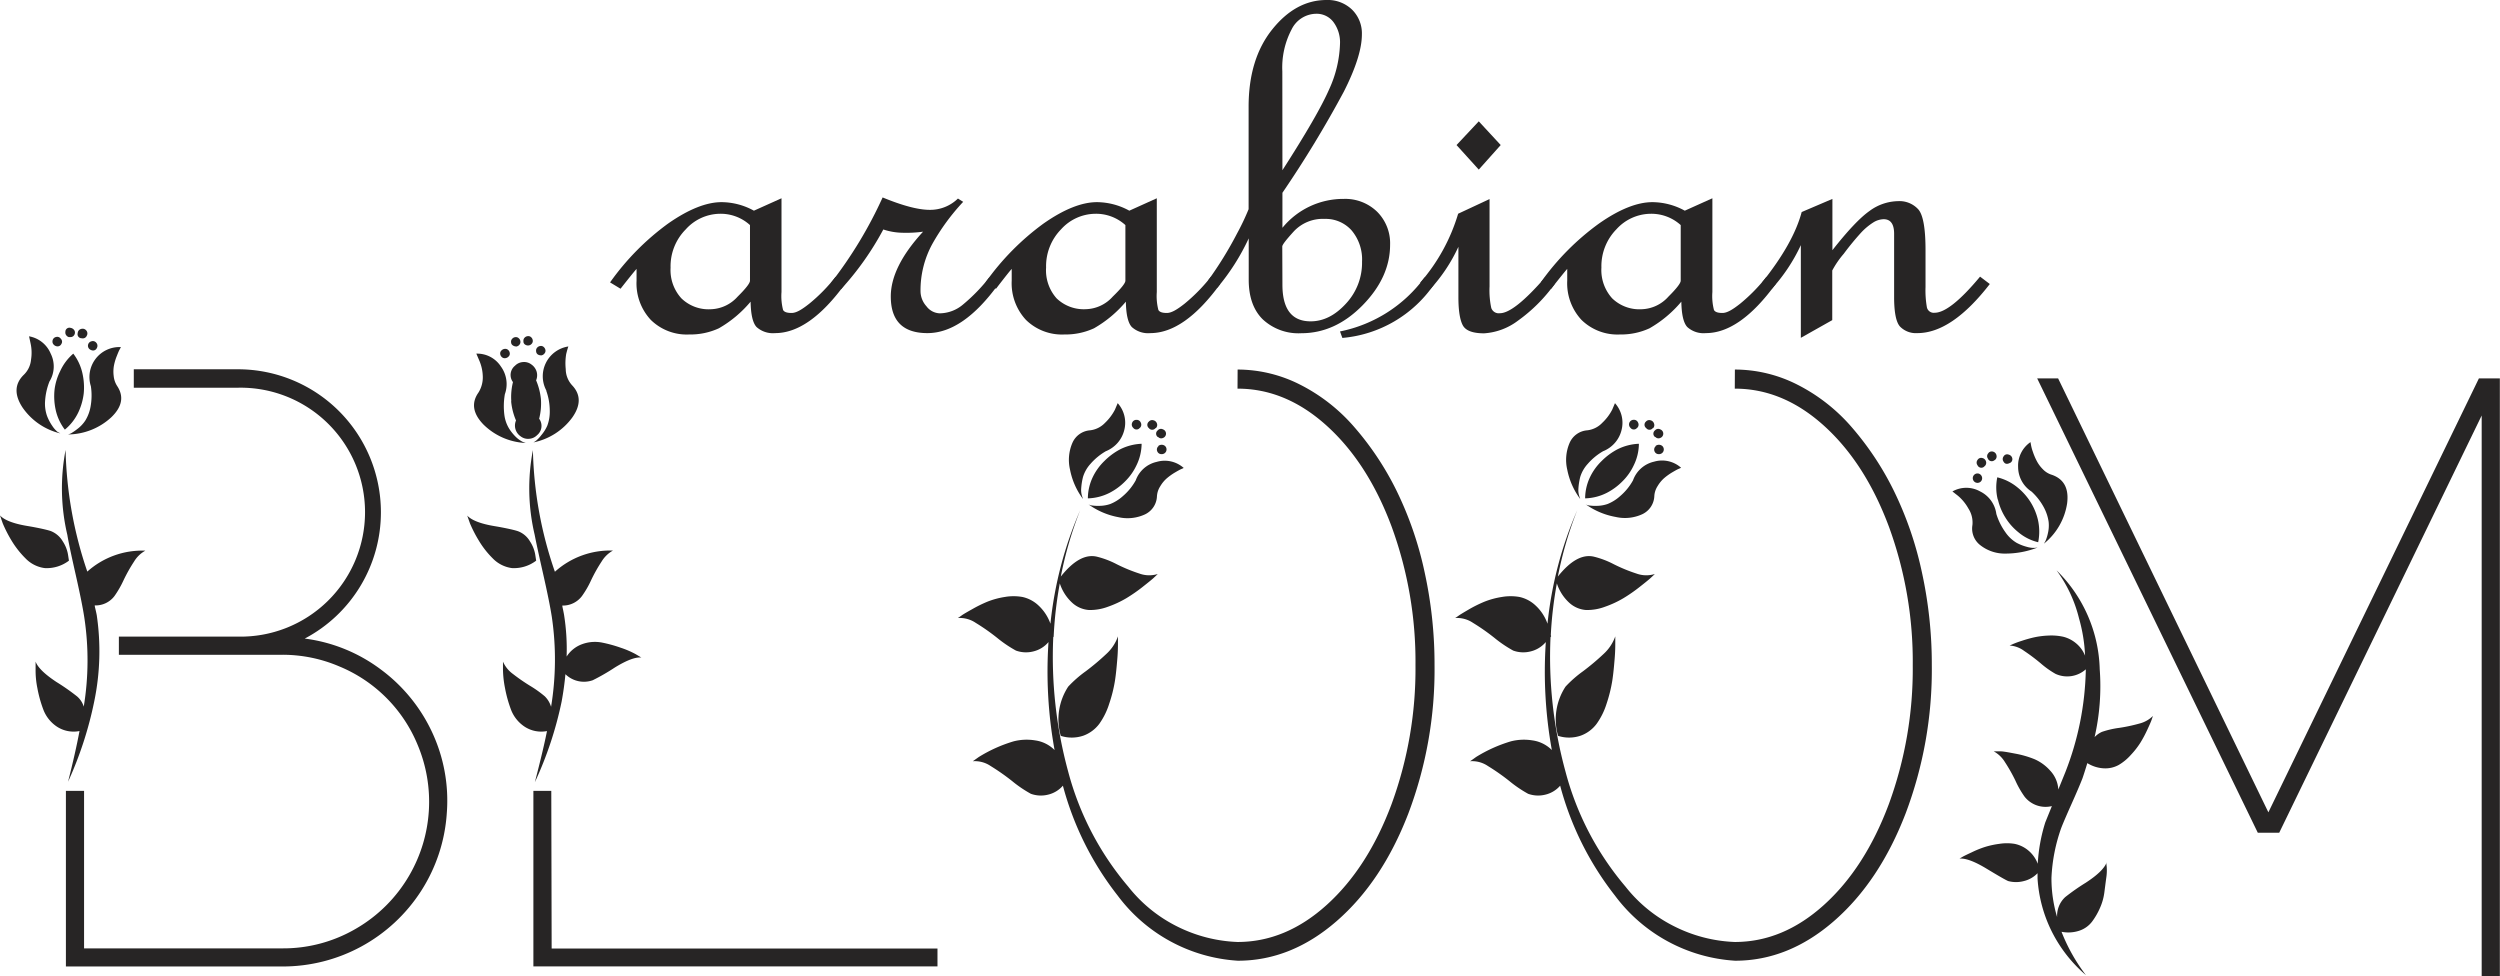
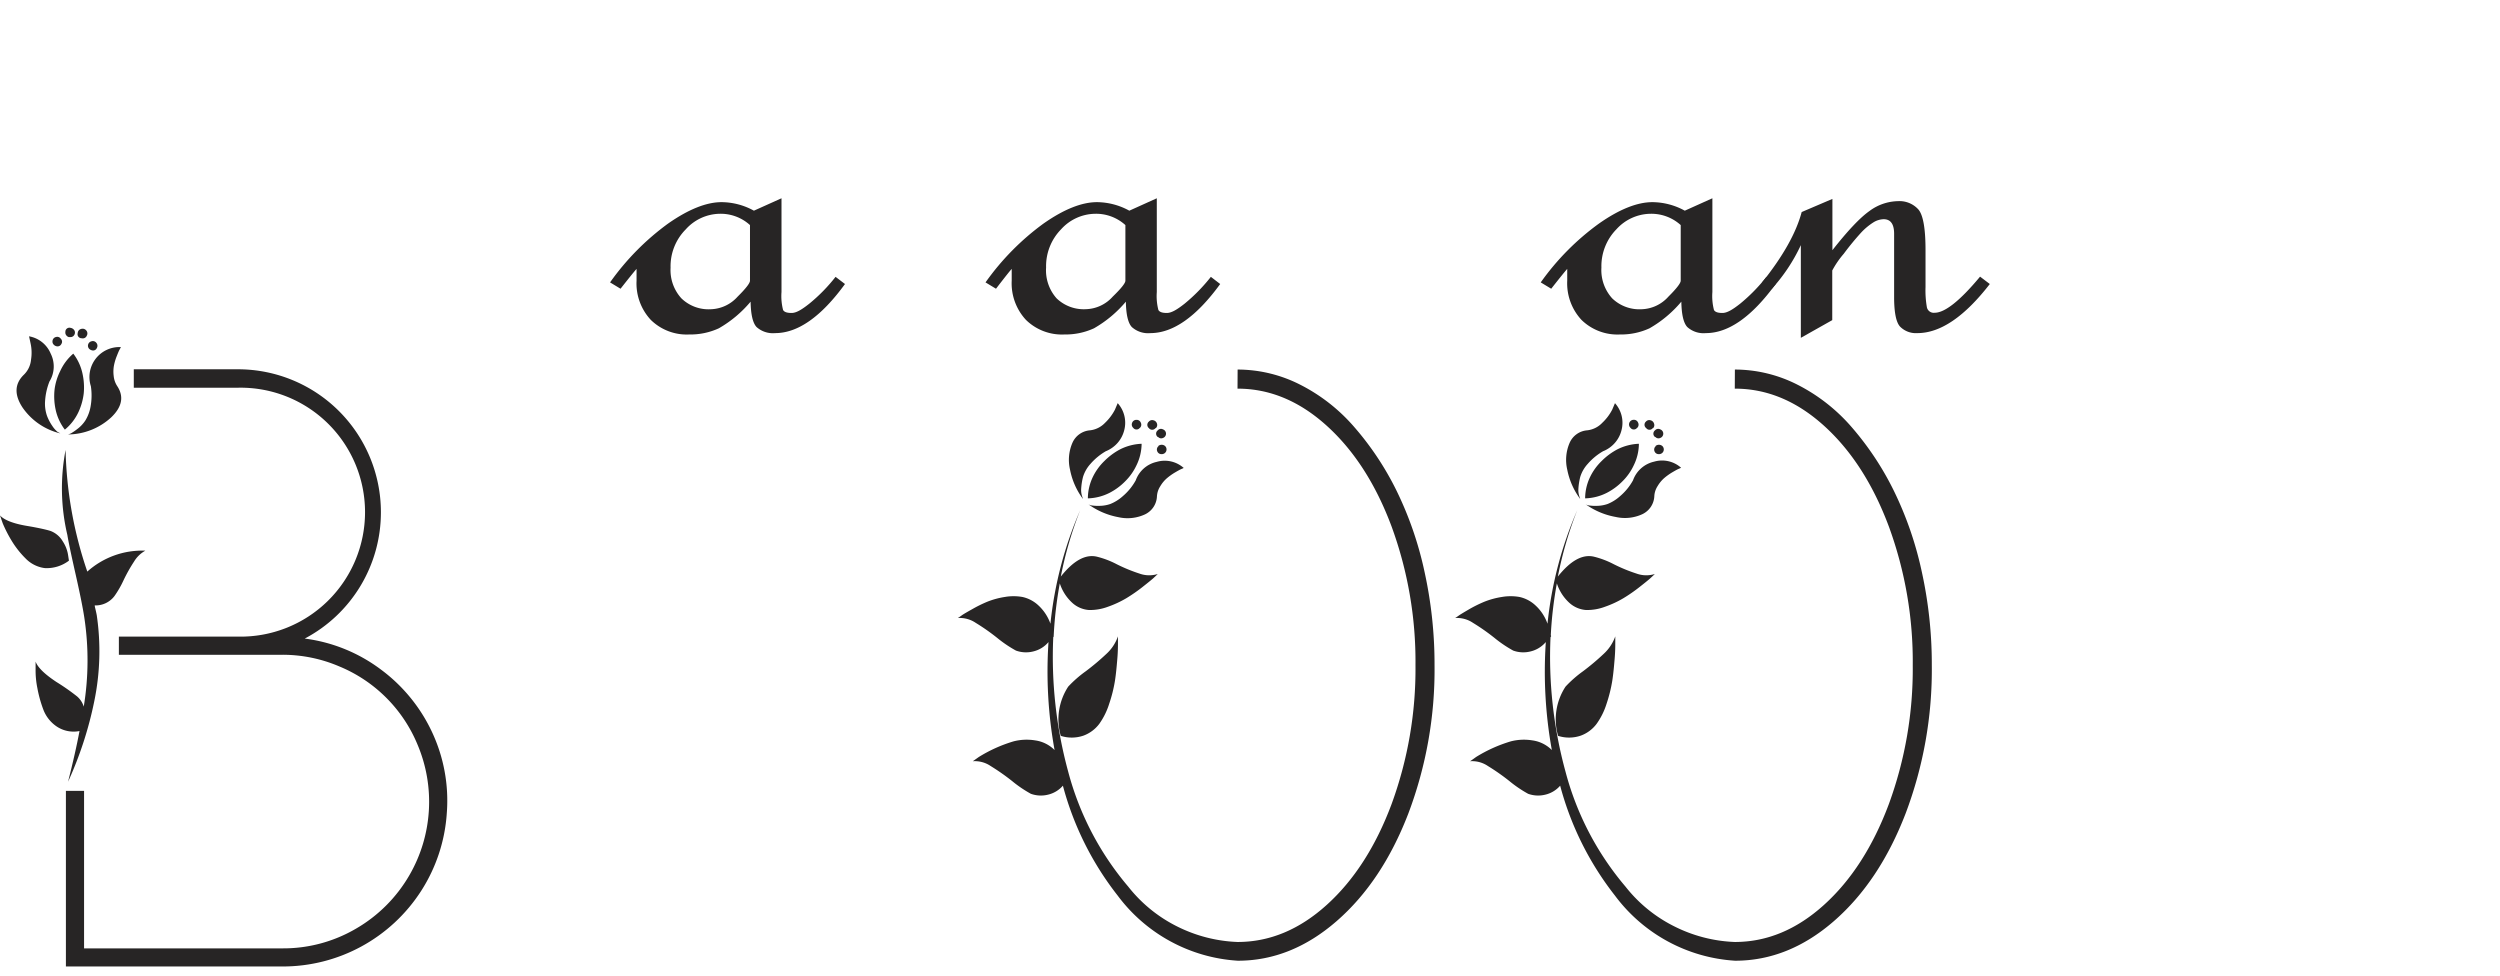
<svg xmlns="http://www.w3.org/2000/svg" viewBox="0 0 477.61 186.53">
  <defs>
    <style>.cls-1{fill:#272525;}</style>
  </defs>
  <g id="Layer_2" data-name="Layer 2">
    <g id="Layer_1-2" data-name="Layer 1">
      <path class="cls-1" d="M13.17,107.11a7,7,0,0,1-4.63,1.42,6.21,6.21,0,0,1-3.67-1.86,17.62,17.62,0,0,1-2.68-3.42A25.33,25.33,0,0,1,.53,100L0,98.47c.8.87,2.51,1.56,5.14,2s4.15.83,4.6,1A4.6,4.6,0,0,1,12,103.44,6.53,6.53,0,0,1,13,106ZM11.53,82.8a12.2,12.2,0,0,1-7.26-5q-2.34-3.62.26-6.18a4.6,4.6,0,0,0,1.4-2.91,8.32,8.32,0,0,0-.1-3.16l-.28-1.3a5.51,5.51,0,0,1,4.14,3.32,5.45,5.45,0,0,1-.24,5.31,12.23,12.23,0,0,0-.84,3.78A7,7,0,0,0,9,79.5a9,9,0,0,0,1,1.88A4.91,4.91,0,0,0,11,82.51Zm3.66,56.86a5.81,5.81,0,0,1-4.36-.87,6.79,6.79,0,0,1-2.56-3.25,23.79,23.79,0,0,1-1.13-4.08,16.89,16.89,0,0,1-.34-3.57V126.4q.63,1.68,4,3.9a41.38,41.38,0,0,1,3.93,2.75A4.17,4.17,0,0,1,16,135a54.61,54.61,0,0,0,.1-17.07c-.29-1.9-.84-4.61-1.64-8.15s-1.34-6.06-1.59-7.57a38.84,38.84,0,0,1-.34-16.25,76.85,76.85,0,0,0,4.15,23.24,15.7,15.7,0,0,1,11.09-4,5.74,5.74,0,0,0-2.15,2.07,30.48,30.48,0,0,0-2,3.55,18.75,18.75,0,0,1-1.76,3.06,4.51,4.51,0,0,1-3.76,1.78c0,.23.1.55.2,1s.16.72.19.91a47.2,47.2,0,0,1-.48,16.4A70.85,70.85,0,0,1,13,149.35Q14.43,143.71,15.19,139.66Zm-4.34-73.5a1,1,0,0,1-.6-.33.82.82,0,0,1-.22-.68.85.85,0,0,1,.68-.77.82.82,0,0,1,.91.34.78.78,0,0,1,.1,1A.8.8,0,0,1,10.85,66.16Zm4.92,5.26A12.13,12.13,0,0,1,16,75.13a11.8,11.8,0,0,1-1,3.57,9.63,9.63,0,0,1-2.61,3.38,9.58,9.58,0,0,1-1.78-3.91,12.12,12.12,0,0,1-.19-3.71,10.74,10.74,0,0,1,1.06-3.52A9.72,9.72,0,0,1,14,67.56,9.58,9.58,0,0,1,15.77,71.42Zm-2.51-7a.88.88,0,0,1-.58-.34.84.84,0,0,1-.19-.67.77.77,0,0,1,1-.77,1,1,0,0,1,.61.33.81.81,0,0,1,.21.68.91.91,0,0,1-.33.58A.87.87,0,0,1,13.26,64.38Zm45,57.58a30.76,30.76,0,0,1,14.51,5.91,31.35,31.35,0,0,1,9.79,12,30.87,30.87,0,0,1,2.8,15.41,31.26,31.26,0,0,1-4.9,14.88,31.43,31.43,0,0,1-26.54,14.44H12.59V151.09h3.47v30.09H53.87A27.47,27.47,0,0,0,68,177.42a27.93,27.93,0,0,0,10.22-10.23,28,28,0,0,0,1.54-24.95,27.53,27.53,0,0,0-14.95-14.93,27.48,27.48,0,0,0-10.89-2.22H22.71v-3.47H45.47a23.78,23.78,0,1,0,0-47.55H25.56V70.55H45.47a27.31,27.31,0,0,1,27.3,27.3A27.25,27.25,0,0,1,58.21,122ZM17.36,73.78a5.73,5.73,0,0,1,5.74-7.47c-.07.13-.15.3-.27.51s-.29.62-.53,1.23a9.92,9.92,0,0,0-.53,1.78,6.57,6.57,0,0,0-.05,2,4.27,4.27,0,0,0,.66,1.91q2,3-1.14,6A12.33,12.33,0,0,1,13,83a3.13,3.13,0,0,0,.58-.22,11,11,0,0,0,1.23-.85,6.43,6.43,0,0,0,1.49-1.59,7.57,7.57,0,0,0,1-2.65A11.76,11.76,0,0,0,17.36,73.78Zm-1.74-9.16a.77.77,0,0,1-.77-1,.84.84,0,0,1,.63-.77.9.9,0,0,1,1,.28.86.86,0,0,1,.1,1A.81.81,0,0,1,15.62,64.62Zm2,2.32A1.12,1.12,0,0,1,17,66.6a.87.87,0,0,1,.49-1.4.83.83,0,0,1,.91.29.85.85,0,0,1,.1,1A.77.77,0,0,1,17.6,66.94Z" />
-       <path class="cls-1" d="M102.43,107.11a7,7,0,0,1-4.63,1.42,6.24,6.24,0,0,1-3.67-1.86,17.19,17.19,0,0,1-2.67-3.42A24.29,24.29,0,0,1,89.79,100l-.53-1.5c.81.87,2.52,1.56,5.14,2s4.15.83,4.6,1a4.47,4.47,0,0,1,2.25,1.93,6.57,6.57,0,0,1,1,2.51Zm-2-22.48a12.27,12.27,0,0,1-8.1-3.56q-3-3.13-.92-6.08a5.46,5.46,0,0,0,.82-3.18,8.14,8.14,0,0,0-.67-2.94L91,67.56A5.39,5.39,0,0,1,95.68,70a5.7,5.7,0,0,1,.77,5.31,13.43,13.43,0,0,0-.1,3.91,6.61,6.61,0,0,0,.92,2.67,8.68,8.68,0,0,0,1.37,1.67,5.46,5.46,0,0,0,1.23.86Zm-3.9-16.2a.78.78,0,0,1-.63-.19.94.94,0,0,1-.34-.63.76.76,0,0,1,.22-.63,1,1,0,0,1,.65-.33.8.8,0,0,1,.63.19.93.93,0,0,1,.33.63.72.72,0,0,1-.21.62A1,1,0,0,1,96.5,68.43Zm8,71.23a5.81,5.81,0,0,1-4.36-.87,6.79,6.79,0,0,1-2.56-3.25,24.74,24.74,0,0,1-1.13-4.08,19.69,19.69,0,0,1-.39-3.57l0-1.49A5.76,5.76,0,0,0,98,128.76a35.47,35.47,0,0,0,3.28,2.27,21.27,21.27,0,0,1,2.8,2,4.71,4.71,0,0,1,1.2,2,55.59,55.59,0,0,0,.15-17.12c-.29-1.9-.84-4.61-1.64-8.15s-1.35-6.06-1.64-7.57a38.61,38.61,0,0,1-.34-16.2,75.34,75.34,0,0,0,4.2,23.24,15.77,15.77,0,0,1,11.09-4.05,5.89,5.89,0,0,0-2.15,2.07,30.48,30.48,0,0,0-2,3.55,18,18,0,0,1-1.76,3.06,4.56,4.56,0,0,1-3.76,1.83c0,.23.09.54.17.94s.14.7.17.9a41.84,41.84,0,0,1,.48,7.9,5.92,5.92,0,0,1,3-2.38,7.12,7.12,0,0,1,3.76-.29,26,26,0,0,1,3.62,1,17.12,17.12,0,0,1,2.84,1.23l1.06.63q-1.68-.19-5.11,1.93a39.62,39.62,0,0,1-4.19,2.41,5.06,5.06,0,0,1-5.21-1.16c-.16,1.74-.4,3.47-.72,5.21a70.24,70.24,0,0,1-5.12,15.43C103.33,145,104.08,141.81,104.5,139.66Zm-6.85-63A11.64,11.64,0,0,1,98,73a2.27,2.27,0,0,1,.39-3.13,2.32,2.32,0,0,1,1.52-.7,2.28,2.28,0,0,1,1.61.46,2.58,2.58,0,0,1,1,1.37,2.49,2.49,0,0,1-.1,1.66,12.55,12.55,0,0,1,.92,3.57A11.87,11.87,0,0,1,103,80a2.28,2.28,0,0,1-.39,3.13,2.35,2.35,0,0,1-1.52.7,2.28,2.28,0,0,1-1.61-.46,2.53,2.53,0,0,1-1-1.37,2.47,2.47,0,0,1,.1-1.67A12.15,12.15,0,0,1,97.65,76.68Zm.92-10.47a1.17,1.17,0,0,1-.68-.24.72.72,0,0,1-.28-.58.74.74,0,0,1,.19-.62.9.9,0,0,1,.62-.34.78.78,0,0,1,.63.19.9.9,0,0,1,.34.63.8.8,0,0,1-.19.63A.93.93,0,0,1,98.57,66.21Zm2.36-.19a1,1,0,0,1-.67-.19.69.69,0,0,1-.29-.63.8.8,0,0,1,.19-.63.93.93,0,0,1,.63-.33.77.77,0,0,1,.63.19.93.93,0,0,1,.33.63.77.77,0,0,1-.19.62A.9.9,0,0,1,100.93,66Zm3.43,8.63a5.76,5.76,0,0,1,4.19-8.44c-.13.36-.26.83-.41,1.43a10.67,10.67,0,0,0-.09,2.89,4.62,4.62,0,0,0,1.23,3.11q2.5,2.65,0,6.17a12.23,12.23,0,0,1-7.4,4.73,4.75,4.75,0,0,0,.5-.32,6.38,6.38,0,0,0,1-1.06,7.28,7.28,0,0,0,1.16-1.85,7.64,7.64,0,0,0,.46-2.8A11.5,11.5,0,0,0,104.36,74.65Zm1,106.58H179.1v3.42H101.9V151.09h3.42Zm-2-113.33a1.06,1.06,0,0,1-.68-.19.79.79,0,0,1-.29-.63.8.8,0,0,1,.19-.63.93.93,0,0,1,.63-.33.76.76,0,0,1,.63.19,1,1,0,0,1,.34.63.78.78,0,0,1-.2.62A.9.9,0,0,1,103.3,67.9Z" />
      <path class="cls-1" d="M236.44,70.6a26.39,26.39,0,0,1,11.87,2.85,33.94,33.94,0,0,1,10.36,8.07,56.28,56.28,0,0,1,8.11,12.18,67.24,67.24,0,0,1,5.37,15.55,82.25,82.25,0,0,1,1.91,17.82,77.65,77.65,0,0,1-5,28.33q-5,13-13.7,20.57t-18.88,7.57a31,31,0,0,1-22.95-12.44,58.23,58.23,0,0,1-10.47-21,5.39,5.39,0,0,1-2.82,1.71,5.64,5.64,0,0,1-3.3-.16,23.29,23.29,0,0,1-3.59-2.44,42.12,42.12,0,0,0-4.1-2.87,5.36,5.36,0,0,0-3.4-.91l1.13-.8a27.37,27.37,0,0,1,6.66-3,10,10,0,0,1,4.07-.19,6.5,6.5,0,0,1,3.76,1.85,84.21,84.21,0,0,1-1.16-20.63,5.44,5.44,0,0,1-2.86,1.78,5.66,5.66,0,0,1-3.36-.15,23.57,23.57,0,0,1-3.59-2.43,39.82,39.82,0,0,0-4.1-2.87,5.44,5.44,0,0,0-3.4-.92c.2-.12.45-.3.77-.53s1-.62,2-1.18a24.81,24.81,0,0,1,2.89-1.42,15.43,15.43,0,0,1,3.28-.89,9.73,9.73,0,0,1,3.4,0,6.5,6.5,0,0,1,3,1.57,8.71,8.71,0,0,1,2.34,3.54,73.19,73.19,0,0,1,5.69-21.7,71.67,71.67,0,0,0-3.71,12.69c2.38-3,4.66-4.3,6.85-3.81a16.81,16.81,0,0,1,3.81,1.44,30.87,30.87,0,0,0,4.34,1.79,5.47,5.47,0,0,0,3.52.09c-.2.2-.47.46-.82.78s-1.06.89-2.1,1.71a30.28,30.28,0,0,1-3.09,2.14,19.5,19.5,0,0,1-3.49,1.62,9.77,9.77,0,0,1-3.62.63,5.29,5.29,0,0,1-3.16-1.33,8.59,8.59,0,0,1-2.43-3.76,75.31,75.31,0,0,0-1.16,9.88.2.2,0,0,0,0,.13.19.19,0,0,1,0,.12l-.09.14a83.36,83.36,0,0,0,2.84,25.66,56,56,0,0,0,11.48,22,27.45,27.45,0,0,0,9.28,7.58,28.06,28.06,0,0,0,11.6,3q9.21,0,17.05-7.09t12.39-19.27a75,75,0,0,0,4.56-26.5,75,75,0,0,0-4.56-26.5q-4.54-12.16-12.39-19.26t-17.05-7.09Zm-32.36,60.57a22.62,22.62,0,0,1,3.36-2.94,45.24,45.24,0,0,0,3.9-3.28,8.16,8.16,0,0,0,2.24-3.38c0,.33,0,.75,0,1.28s0,1.55-.12,3-.25,2.91-.46,4.24a26.74,26.74,0,0,1-1.09,4.34,13.49,13.49,0,0,1-1.9,3.86,6.65,6.65,0,0,1-3,2.24,6.86,6.86,0,0,1-4.36.05A11.42,11.42,0,0,1,204.08,131.17Zm7.24-45a11.55,11.55,0,0,0-3,2.46,6.53,6.53,0,0,0-1.42,2.5,12.14,12.14,0,0,0-.34,2.13,3.93,3.93,0,0,0,.15,1.49l.19.58a13.74,13.74,0,0,1-2.48-5.62,8.19,8.19,0,0,1,.46-5.11,4,4,0,0,1,3.37-2.39,4.68,4.68,0,0,0,2.87-1.44A9.54,9.54,0,0,0,213,78.27l.53-1.25a5.61,5.61,0,0,1,1.25,5.16,5.86,5.86,0,0,1-1.25,2.41A6,6,0,0,1,211.32,86.18ZM211,88.06a12.47,12.47,0,0,1,3-2.22,10,10,0,0,1,4.1-1.06,9.62,9.62,0,0,1-1,4.15,10.72,10.72,0,0,1-2.12,3,11.66,11.66,0,0,1-3,2.22,9.73,9.73,0,0,1-4.15,1.06,9.56,9.56,0,0,1,1-4.19A10.75,10.75,0,0,1,211,88.06Zm-3.09,8.29a2.9,2.9,0,0,0,.58.2,8,8,0,0,0,1.5.09,6.5,6.5,0,0,0,2.14-.36,8.12,8.12,0,0,0,2.41-1.52,10.83,10.83,0,0,0,2.44-3,5.53,5.53,0,0,1,4-3.52,5.45,5.45,0,0,1,5.16,1.16,4.82,4.82,0,0,1-.53.24c-.22.1-.62.32-1.18.65a11.15,11.15,0,0,0-1.52,1.09,6.09,6.09,0,0,0-1.25,1.52,3.9,3.9,0,0,0-.63,1.9,4,4,0,0,1-2.29,3.47,7.92,7.92,0,0,1-5.09.53A14.12,14.12,0,0,1,207.94,96.35Zm9.84-14.61a.78.78,0,0,1-1.25,0,.86.86,0,0,1-.2-1,.85.85,0,0,1,.82-.53.84.84,0,0,1,.82.53A.85.85,0,0,1,217.78,81.74Zm3,.05a.79.79,0,0,1-1.26,0,.8.8,0,0,1,0-1.25.82.82,0,0,1,.86-.25.91.91,0,0,1,.68.63A.82.82,0,0,1,220.82,81.79Zm.43,1.69a.79.79,0,0,1,0-1.26.8.8,0,0,1,1-.19.87.87,0,0,1,0,1.64A.8.8,0,0,1,221.25,83.48Zm.1,1.73a1,1,0,0,1,1.3,0,.9.9,0,0,1-.67,1.55.84.84,0,0,1-.82-.53A.85.85,0,0,1,221.35,85.21Z" />
      <path class="cls-1" d="M331.44,70.6a26.39,26.39,0,0,1,11.87,2.85,34.09,34.09,0,0,1,10.37,8.07,56.62,56.62,0,0,1,8.1,12.18,67.24,67.24,0,0,1,5.37,15.55,82.25,82.25,0,0,1,1.91,17.82,77.65,77.65,0,0,1-5,28.33q-5,13-13.7,20.57t-18.88,7.57a31,31,0,0,1-22.95-12.44,58.23,58.23,0,0,1-10.47-21,5.39,5.39,0,0,1-2.82,1.71,5.64,5.64,0,0,1-3.3-.16,23.29,23.29,0,0,1-3.59-2.44,40.94,40.94,0,0,0-4.1-2.87,5.36,5.36,0,0,0-3.4-.91c.29-.2.67-.46,1.13-.8a27.37,27.37,0,0,1,6.66-3,10,10,0,0,1,4.07-.19,6.5,6.5,0,0,1,3.76,1.85,84.22,84.22,0,0,1-1.15-20.63,5.5,5.5,0,0,1-2.87,1.78,5.66,5.66,0,0,1-3.36-.15,23.57,23.57,0,0,1-3.59-2.43,39.82,39.82,0,0,0-4.1-2.87,5.44,5.44,0,0,0-3.4-.92c.2-.12.45-.3.78-.53s1-.62,1.95-1.18a24.81,24.81,0,0,1,2.89-1.42,15.43,15.43,0,0,1,3.28-.89,9.73,9.73,0,0,1,3.4,0,6.5,6.5,0,0,1,3,1.57,8.61,8.61,0,0,1,2.34,3.54,73.19,73.19,0,0,1,5.69-21.7,71.67,71.67,0,0,0-3.71,12.69c2.38-3,4.66-4.3,6.85-3.81a16.81,16.81,0,0,1,3.81,1.44,30.87,30.87,0,0,0,4.34,1.79,5.47,5.47,0,0,0,3.52.09c-.19.2-.47.46-.82.78s-1.05.89-2.1,1.71a29.21,29.21,0,0,1-3.09,2.14,19.18,19.18,0,0,1-3.49,1.62,9.77,9.77,0,0,1-3.62.63,5.32,5.32,0,0,1-3.16-1.33,8.59,8.59,0,0,1-2.43-3.76,75.31,75.31,0,0,0-1.16,9.88.27.27,0,0,0,.05.13.21.21,0,0,1,0,.12l-.1.14a83.06,83.06,0,0,0,2.85,25.66,55.88,55.88,0,0,0,11.47,22,27.39,27.39,0,0,0,9.29,7.58,28,28,0,0,0,11.59,3q9.21,0,17.05-7.09t12.39-19.27a75,75,0,0,0,4.56-26.5,75,75,0,0,0-4.56-26.5q-4.54-12.16-12.39-19.26t-17.05-7.09Zm-32.35,60.57a22.46,22.46,0,0,1,3.35-2.94,45.24,45.24,0,0,0,3.9-3.28,8.29,8.29,0,0,0,2.25-3.38c0,.33,0,.75,0,1.28s0,1.55-.12,3-.25,2.91-.46,4.24a27.72,27.72,0,0,1-1.08,4.34,13.49,13.49,0,0,1-1.91,3.86,6.6,6.6,0,0,1-3,2.24,6.86,6.86,0,0,1-4.36.05A11.39,11.39,0,0,1,299.09,131.17Zm7.23-45a11.49,11.49,0,0,0-3,2.46,6.57,6.57,0,0,0-1.43,2.5,12.14,12.14,0,0,0-.34,2.13,3.93,3.93,0,0,0,.15,1.49l.19.58a13.88,13.88,0,0,1-2.48-5.62,8.19,8.19,0,0,1,.46-5.11,4,4,0,0,1,3.37-2.39,4.68,4.68,0,0,0,2.87-1.44A9.33,9.33,0,0,0,308,78.27l.53-1.25a5.61,5.61,0,0,1,1.25,5.16,5.75,5.75,0,0,1-1.25,2.41A5.89,5.89,0,0,1,306.32,86.18ZM306,88.06a12.47,12.47,0,0,1,3-2.22,10,10,0,0,1,4.1-1.06,9.48,9.48,0,0,1-1,4.15,10.52,10.52,0,0,1-2.12,3,11.66,11.66,0,0,1-3,2.22,9.73,9.73,0,0,1-4.15,1.06,9.56,9.56,0,0,1,1-4.19A10.75,10.75,0,0,1,306,88.06Zm-3.09,8.29a2.9,2.9,0,0,0,.58.2,8,8,0,0,0,1.5.09,6.45,6.45,0,0,0,2.14-.36,8.12,8.12,0,0,0,2.41-1.52,10.83,10.83,0,0,0,2.44-3A5.57,5.57,0,0,1,316,88.2a5.45,5.45,0,0,1,5.16,1.16,4.08,4.08,0,0,1-.53.24c-.22.1-.62.32-1.18.65a11.15,11.15,0,0,0-1.52,1.09,6.31,6.31,0,0,0-1.25,1.52,3.9,3.9,0,0,0-.63,1.9,4,4,0,0,1-2.29,3.47,7.92,7.92,0,0,1-5.09.53A14.12,14.12,0,0,1,302.94,96.35Zm9.84-14.61a.78.78,0,0,1-1.25,0,.89.89,0,0,1,.62-1.54.84.84,0,0,1,.82.53A.85.85,0,0,1,312.78,81.74Zm3,.05a.78.78,0,0,1-1.25,0,.8.8,0,0,1-.05-1.25.83.83,0,0,1,.87-.25.91.91,0,0,1,.67.63A.82.82,0,0,1,315.82,81.79Zm.43,1.69a.79.79,0,0,1,0-1.26.8.8,0,0,1,1-.19.87.87,0,0,1,0,1.64A.8.8,0,0,1,316.25,83.48Zm.1,1.73a1,1,0,0,1,1.3,0,.9.9,0,0,1-.67,1.55.84.84,0,0,1-.82-.53A.87.87,0,0,1,316.35,85.21Z" />
-       <path class="cls-1" d="M389.27,104.6a16.9,16.9,0,0,1-6.13,1.16,7.55,7.55,0,0,1-4.77-1.57,4,4,0,0,1-1.55-3.88,4.91,4.91,0,0,0-.77-3.16,8.71,8.71,0,0,0-2-2.44L373,93.89a5.38,5.38,0,0,1,5.3,0,5.61,5.61,0,0,1,3.09,4.3,12,12,0,0,0,1.73,3.49,6.8,6.8,0,0,0,2.1,2,8.78,8.78,0,0,0,2,.79,4.62,4.62,0,0,0,1.52.2Zm10.89,36.22a4.47,4.47,0,0,1,1.4-1,17.28,17.28,0,0,1,3.33-.77,31.62,31.62,0,0,0,3.83-.82,5.56,5.56,0,0,0,2.58-1.45c-.06.2-.15.45-.26.77s-.38.94-.8,1.84a23,23,0,0,1-1.32,2.48,15.55,15.55,0,0,1-1.84,2.36,9.67,9.67,0,0,1-2.31,1.91,5.29,5.29,0,0,1-2.77.65,6.61,6.61,0,0,1-3.23-1c-.39,1.29-.7,2.25-.92,2.89q-.68,1.74-2.1,4.92t-1.95,4.54a32.53,32.53,0,0,0-1.88,9.54A25.71,25.71,0,0,0,393,175.2a4.88,4.88,0,0,1,1.54-3.81,41.38,41.38,0,0,1,3.93-2.75q3.41-2.22,4-3.91c-.07,0-.07.31,0,.82a9,9,0,0,1-.07,2.08c-.12.87-.24,1.81-.37,2.82a10.54,10.54,0,0,1-.84,3,13.13,13.13,0,0,1-1.52,2.63,5.06,5.06,0,0,1-2.39,1.71,6.63,6.63,0,0,1-3.44.22,34,34,0,0,0,4.67,8.29A26.69,26.69,0,0,1,392,178a26.29,26.29,0,0,1-2.74-10.18v-1a5.36,5.36,0,0,1-2.61,1.5,5.8,5.8,0,0,1-3,0c-.48-.2-1.87-1-4.17-2.39s-4-2-5.13-1.9l.67-.39c.29-.16.85-.43,1.69-.82a18.89,18.89,0,0,1,2.46-1,16.56,16.56,0,0,1,2.8-.61,9.26,9.26,0,0,1,2.89,0,5.88,5.88,0,0,1,2.53,1.18,6.06,6.06,0,0,1,1.91,2.63,31.93,31.93,0,0,1,1.44-7.91L392,154a5.1,5.1,0,0,1-5.2-1.78,17.8,17.8,0,0,1-1.76-3.07,31.13,31.13,0,0,0-2-3.54,5.73,5.73,0,0,0-2.15-2.07c.32,0,.75,0,1.28,0s1.48.18,2.85.44a18.6,18.6,0,0,1,3.66,1.06,8.62,8.62,0,0,1,3,2.19,5.75,5.75,0,0,1,1.55,3.6l1.35-3.33a56.48,56.48,0,0,0,3.9-19.48v-.15a5.34,5.34,0,0,1-5.78.87,17.37,17.37,0,0,1-2.82-2,36.25,36.25,0,0,0-3.21-2.41,5.09,5.09,0,0,0-2.75-1l.65-.29a16.65,16.65,0,0,1,1.64-.6,23.74,23.74,0,0,1,2.41-.68,15.87,15.87,0,0,1,2.73-.34,10.68,10.68,0,0,1,2.79.22,6.13,6.13,0,0,1,2.42,1.21,5.92,5.92,0,0,1,1.78,2.41,30.57,30.57,0,0,0-1.16-7.14,25.85,25.85,0,0,0-4.29-9.16,27.43,27.43,0,0,1,8.25,18.9A43.67,43.67,0,0,1,400.16,140.82ZM378.27,92.11a.9.9,0,1,1-.29-1.64.92.92,0,0,1,.68.72A.88.88,0,0,1,378.27,92.11Zm.77-2.94a.8.8,0,0,1-1.25-.29.83.83,0,0,1,0-1,.8.8,0,0,1,.91-.38.94.94,0,0,1,.73.72A.86.86,0,0,1,379,89.17Zm2-1.26a.79.79,0,0,1-1.26-.29.8.8,0,0,1,.05-1,.81.81,0,0,1,.92-.34.91.91,0,0,1,.67.73A.85.85,0,0,1,381.07,87.91Zm.62,7.53a9.55,9.55,0,0,1-.09-4.25,9.7,9.7,0,0,1,3.86,1.93,11.36,11.36,0,0,1,2.46,2.75,11.21,11.21,0,0,1,1.44,3.42,10.2,10.2,0,0,1,.05,4.3,9.19,9.19,0,0,1-3.81-1.93,11,11,0,0,1-2.46-2.8A11.23,11.23,0,0,1,381.69,95.44Zm2.32-7c-.55.29-.95.21-1.21-.24a.85.85,0,0,1,0-1,.78.78,0,0,1,1-.34.91.91,0,0,1,.67.73A.79.79,0,0,1,384,88.44Zm6.51,15.39a3.39,3.39,0,0,0,.31-.53,7.82,7.82,0,0,0,.44-1.43,6.35,6.35,0,0,0,.14-2.17A8.32,8.32,0,0,0,390.5,97a11.41,11.41,0,0,0-2.39-3.09,5.61,5.61,0,0,1-2.56-4.68,5.45,5.45,0,0,1,2.37-4.77c0,.13.06.31.09.55a8,8,0,0,0,.36,1.31,11.83,11.83,0,0,0,.73,1.73,6.42,6.42,0,0,0,1.15,1.57A3.94,3.94,0,0,0,392,90.71c2.31.8,3.28,2.63,2.91,5.47A12.23,12.23,0,0,1,390.52,103.83Zm83.09-31.54h4V186.53h-3.47V79.38l-38.68,79.71h-4.09l-42.15-86.8h4l40.17,82.9Z" />
      <path class="cls-1" d="M161.43,54.26q-6.83,9.38-13.35,9.38a4.67,4.67,0,0,1-3.54-1.16c-.72-.77-1.1-2.39-1.14-4.85a22.51,22.51,0,0,1-6.07,5.09,13,13,0,0,1-5.66,1.18,9.79,9.79,0,0,1-7.34-2.79,10.22,10.22,0,0,1-2.72-7.48V51.37q-.66.74-3.06,3.79l-2-1.21a48.65,48.65,0,0,1,11.1-11.25q5.85-4.08,10.21-4.08a12.92,12.92,0,0,1,6.17,1.63l5.27-2.37V55.79a10.64,10.64,0,0,0,.3,3.42c.2.39.74.58,1.62.58s1.9-.59,3.41-1.79a32.08,32.08,0,0,0,5-5.11Zm-18.15-.63V43a8.32,8.32,0,0,0-5.77-2.16A8.9,8.9,0,0,0,131,43.83a10,10,0,0,0-2.89,7.32A8,8,0,0,0,130.18,57a7.45,7.45,0,0,0,5.59,2.08,7.15,7.15,0,0,0,5.14-2.4C142.49,55.12,143.28,54.09,143.28,53.63Z" />
-       <path class="cls-1" d="M190.77,54.26q-6.77,9.38-13.59,9.38-7,0-7-7,0-5.68,6.17-12.38a23.36,23.36,0,0,1-3.83.21,12.35,12.35,0,0,1-3.77-.63,55.87,55.87,0,0,1-8.09,11.43L158.79,54a81.22,81.22,0,0,0,9.83-16.28q5.74,2.37,9,2.37a7.58,7.58,0,0,0,5.39-2.16l1,.63a41.32,41.32,0,0,0-5.92,8.09,18.48,18.48,0,0,0-2.23,9,4.35,4.35,0,0,0,1.14,2.87,3.3,3.3,0,0,0,2.53,1.34A7,7,0,0,0,184,58.16,33.69,33.69,0,0,0,189,53Z" />
      <path class="cls-1" d="M233.11,54.26q-6.83,9.38-13.35,9.38a4.64,4.64,0,0,1-3.53-1.16c-.72-.77-1.1-2.39-1.14-4.85A22.53,22.53,0,0,1,209,62.72a13,13,0,0,1-5.66,1.18A9.81,9.81,0,0,1,196,61.11a10.26,10.26,0,0,1-2.72-7.48V51.37q-.66.74-3,3.79l-2-1.21A48.68,48.68,0,0,1,199.37,42.7q5.83-4.08,10.21-4.08a13,13,0,0,1,6.17,1.63L221,37.88V55.79a10.64,10.64,0,0,0,.3,3.42c.2.39.74.58,1.61.58s1.9-.59,3.42-1.79a33,33,0,0,0,5-5.11ZM215,53.63V43a8.34,8.34,0,0,0-5.77-2.16,8.92,8.92,0,0,0-6.5,2.95,10.08,10.08,0,0,0-2.88,7.32,8.05,8.05,0,0,0,2,5.88,7.47,7.47,0,0,0,5.59,2.08,7.13,7.13,0,0,0,5.14-2.4C214.18,55.12,215,54.09,215,53.63Z" />
-       <path class="cls-1" d="M245,43.52A15,15,0,0,1,256.71,38a8.73,8.73,0,0,1,6.38,2.45,8.51,8.51,0,0,1,2.48,6.3q0,6.21-5.24,11.56t-11.71,5.35A10,10,0,0,1,241.23,61q-2.67-2.65-2.67-7.56v-7.9a42.27,42.27,0,0,1-6,9.43l-1.74-1.42a71,71,0,0,0,5.54-9,45.28,45.28,0,0,0,2.18-4.59V20.39q0-9.12,4.5-14.75T253.42,0a6.69,6.69,0,0,1,4.88,1.84,6.37,6.37,0,0,1,1.88,4.74q0,4.11-3.44,10.91A211.89,211.89,0,0,1,245,36.83Zm0-11q6.76-10.51,8.9-15.4A22.4,22.4,0,0,0,256,8.37a6.47,6.47,0,0,0-1.26-4.16,4,4,0,0,0-3.29-1.58,5.3,5.3,0,0,0-4.7,3,15.64,15.64,0,0,0-1.77,8Zm0,21.87q0,7,5.39,7c2.44,0,4.68-1.13,6.74-3.38a11.41,11.41,0,0,0,3.08-8,8.62,8.62,0,0,0-2-6,6.62,6.62,0,0,0-5.15-2.19,7.57,7.57,0,0,0-5.9,2.4c-1.46,1.6-2.19,2.55-2.19,2.87Zm29-.11a23.73,23.73,0,0,1-17.55,10.28L256,63.32A26.47,26.47,0,0,0,272.16,53Z" />
-       <path class="cls-1" d="M297,54.26a30.21,30.21,0,0,1-7,7,12,12,0,0,1-6.47,2.42c-2.16,0-3.52-.51-4.07-1.53s-.84-2.81-.84-5.37V47.15a31.52,31.52,0,0,1-5.39,8.11L271.32,54a35.37,35.37,0,0,0,7.25-13.17l6-2.8v16.7a16,16,0,0,0,.33,4.11,1.51,1.51,0,0,0,1.64,1c1.8,0,4.69-2.29,8.69-6.9Zm-10.3-26.55-4.19,4.69-4.25-4.69,4.25-4.53Z" />
      <path class="cls-1" d="M339.23,54.26q-6.83,9.38-13.35,9.38a4.63,4.63,0,0,1-3.53-1.16c-.72-.77-1.1-2.39-1.14-4.85a22.53,22.53,0,0,1-6.08,5.09,13,13,0,0,1-5.66,1.18,9.81,9.81,0,0,1-7.34-2.79,10.26,10.26,0,0,1-2.72-7.48V51.37q-.66.74-3.06,3.79l-2-1.21A48.48,48.48,0,0,1,305.49,42.7q5.83-4.08,10.21-4.08a13,13,0,0,1,6.17,1.63l5.27-2.37V55.79a10.64,10.64,0,0,0,.3,3.42c.2.39.73.58,1.61.58s1.9-.59,3.42-1.79a33,33,0,0,0,5-5.11Zm-18.14-.63V43a8.36,8.36,0,0,0-5.77-2.16,8.92,8.92,0,0,0-6.5,2.95,10.08,10.08,0,0,0-2.88,7.32A8.05,8.05,0,0,0,308,57a7.47,7.47,0,0,0,5.59,2.08,7.13,7.13,0,0,0,5.14-2.4C320.3,55.12,321.09,54.09,321.09,53.63Z" />
      <path class="cls-1" d="M380.14,54.26q-7.26,9.38-13.84,9.38A4.24,4.24,0,0,1,363,62.4q-1.14-1.23-1.14-5.66V44.67q0-2.79-2-2.79a3.89,3.89,0,0,0-2,.63,12,12,0,0,0-2.25,1.87,51.92,51.92,0,0,0-3.38,4.11,17.25,17.25,0,0,0-2.19,3.19v9.48l-6,3.38V46.83a33.25,33.25,0,0,1-5.62,8.43L336.6,54q6-7.48,7.6-13.49L350.07,38v9.8q4.38-5.58,7.07-7.48a9.42,9.42,0,0,1,5.45-1.89A4.86,4.86,0,0,1,366.48,40q1.38,1.57,1.38,7.79v7.06a18.46,18.46,0,0,0,.27,3.9,1.34,1.34,0,0,0,1.47,1c1.95,0,4.85-2.29,8.68-6.9Z" />
    </g>
  </g>
</svg>